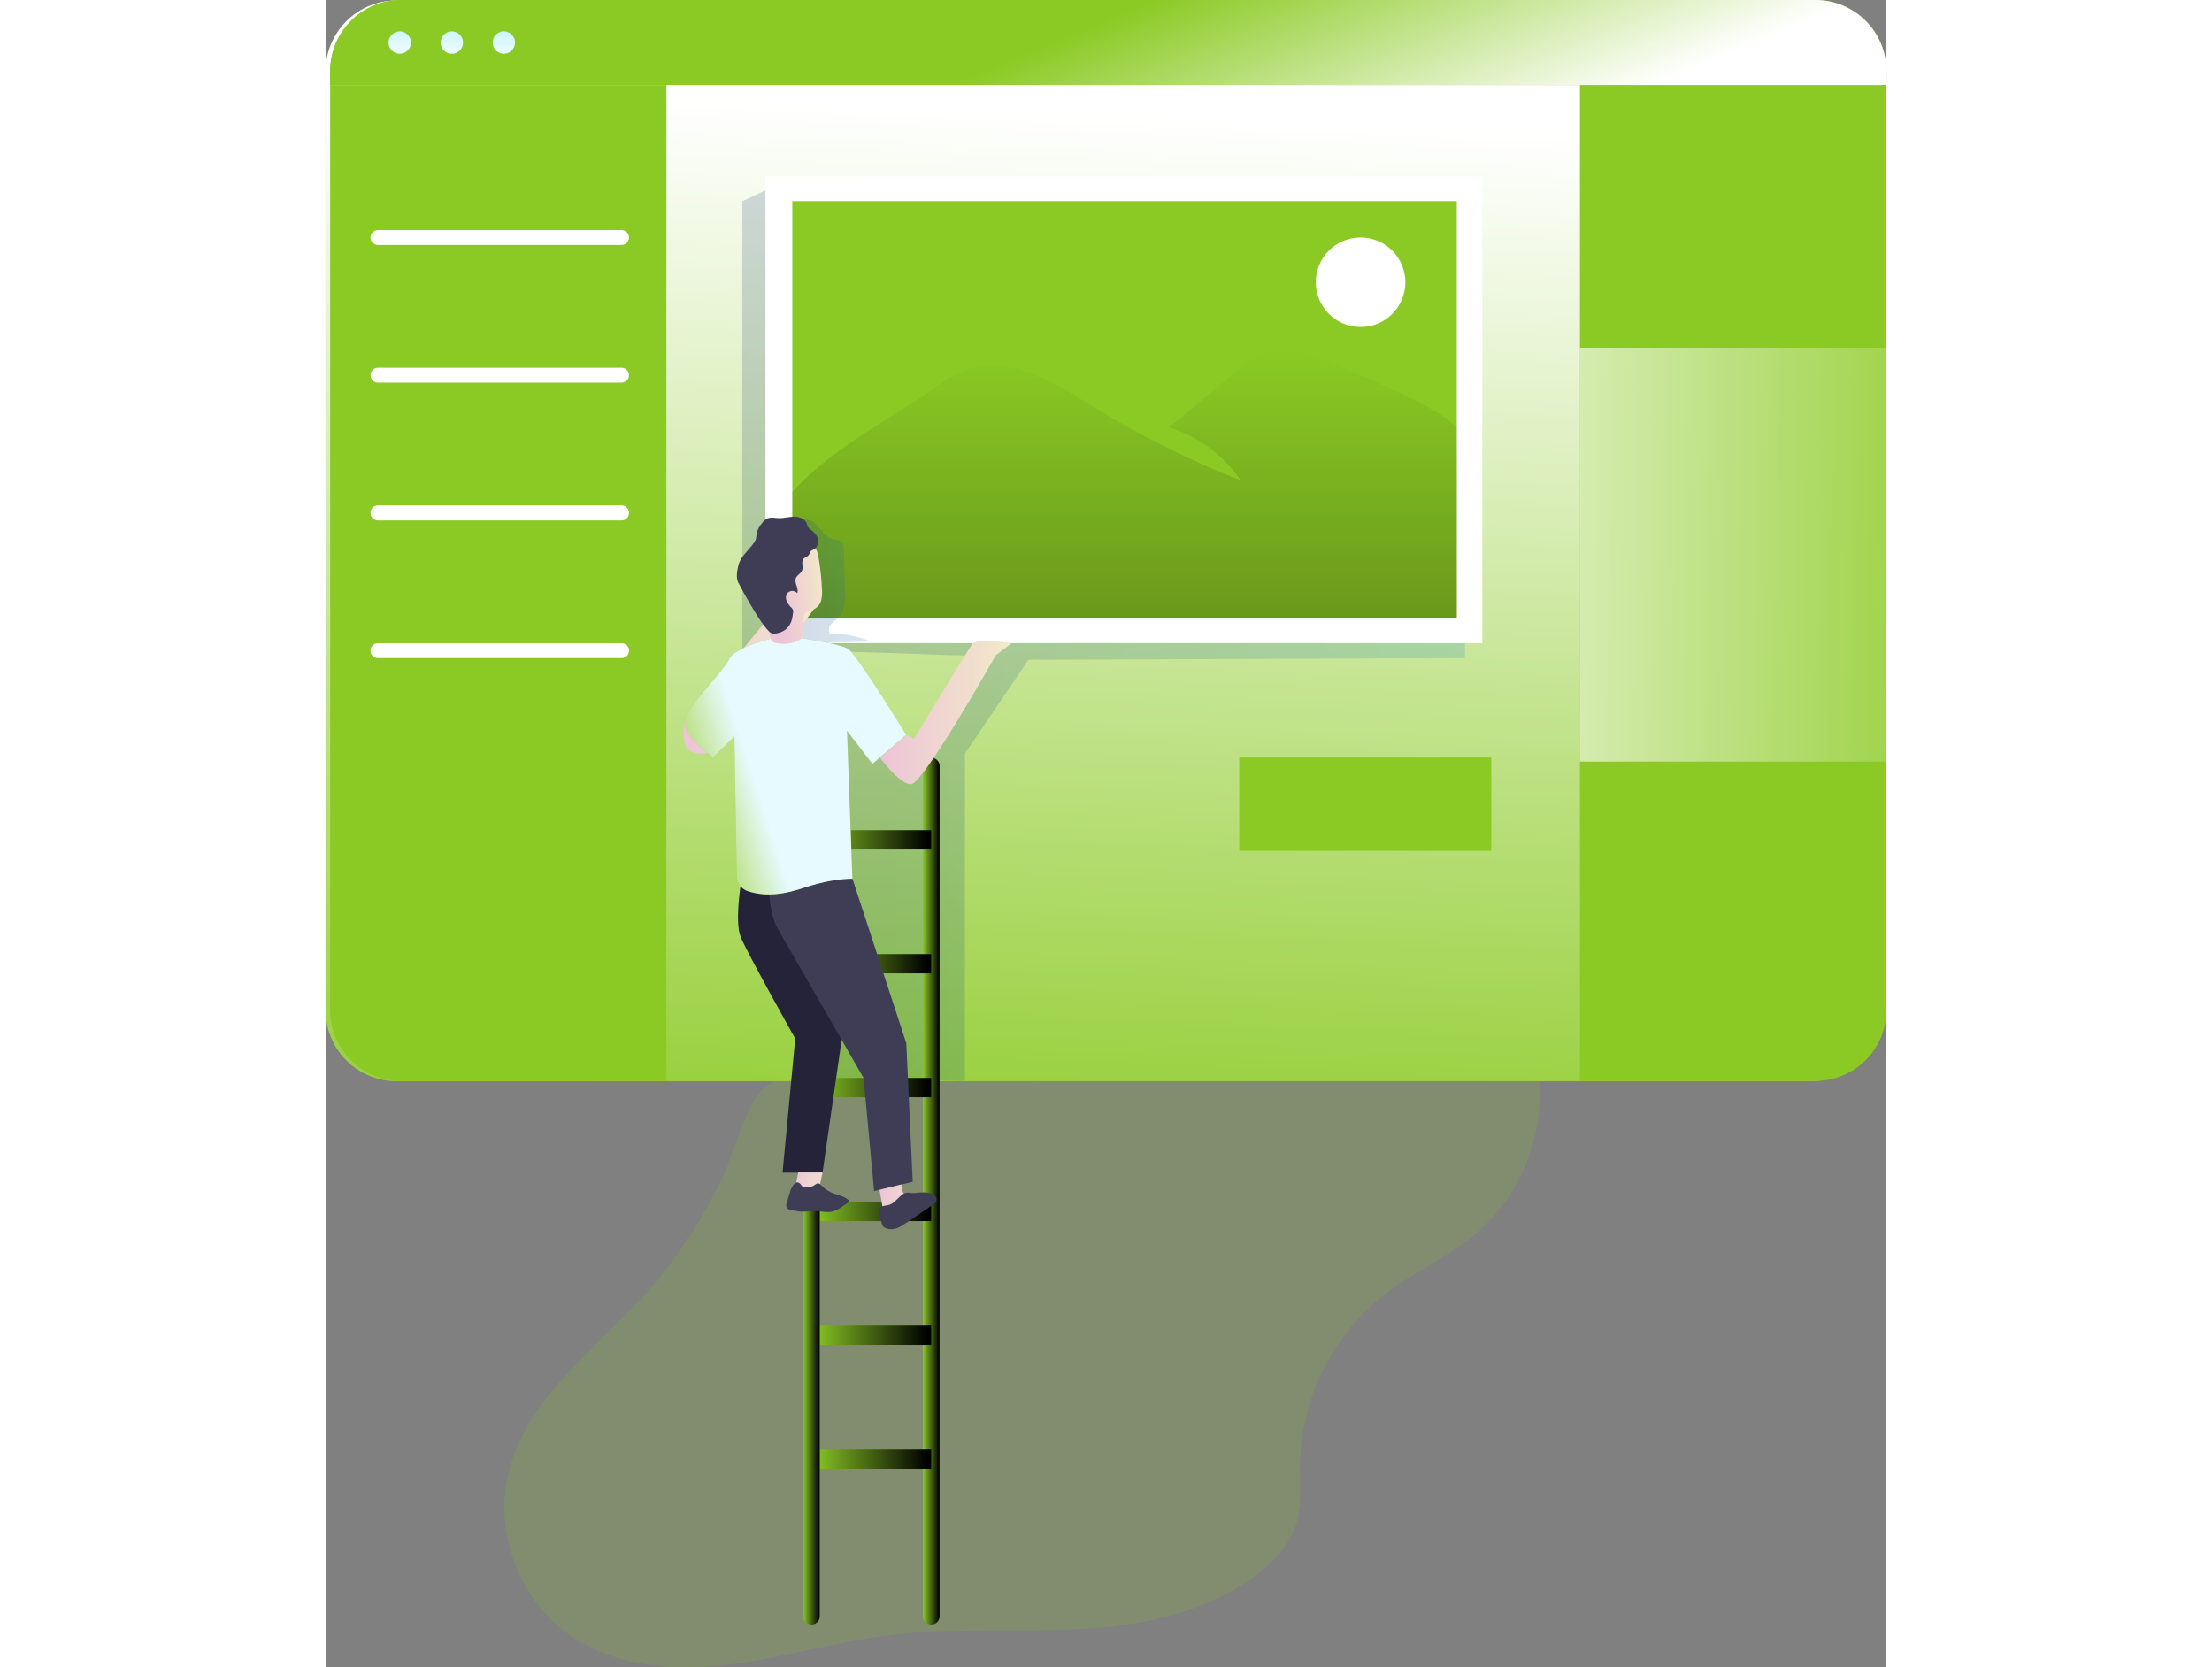
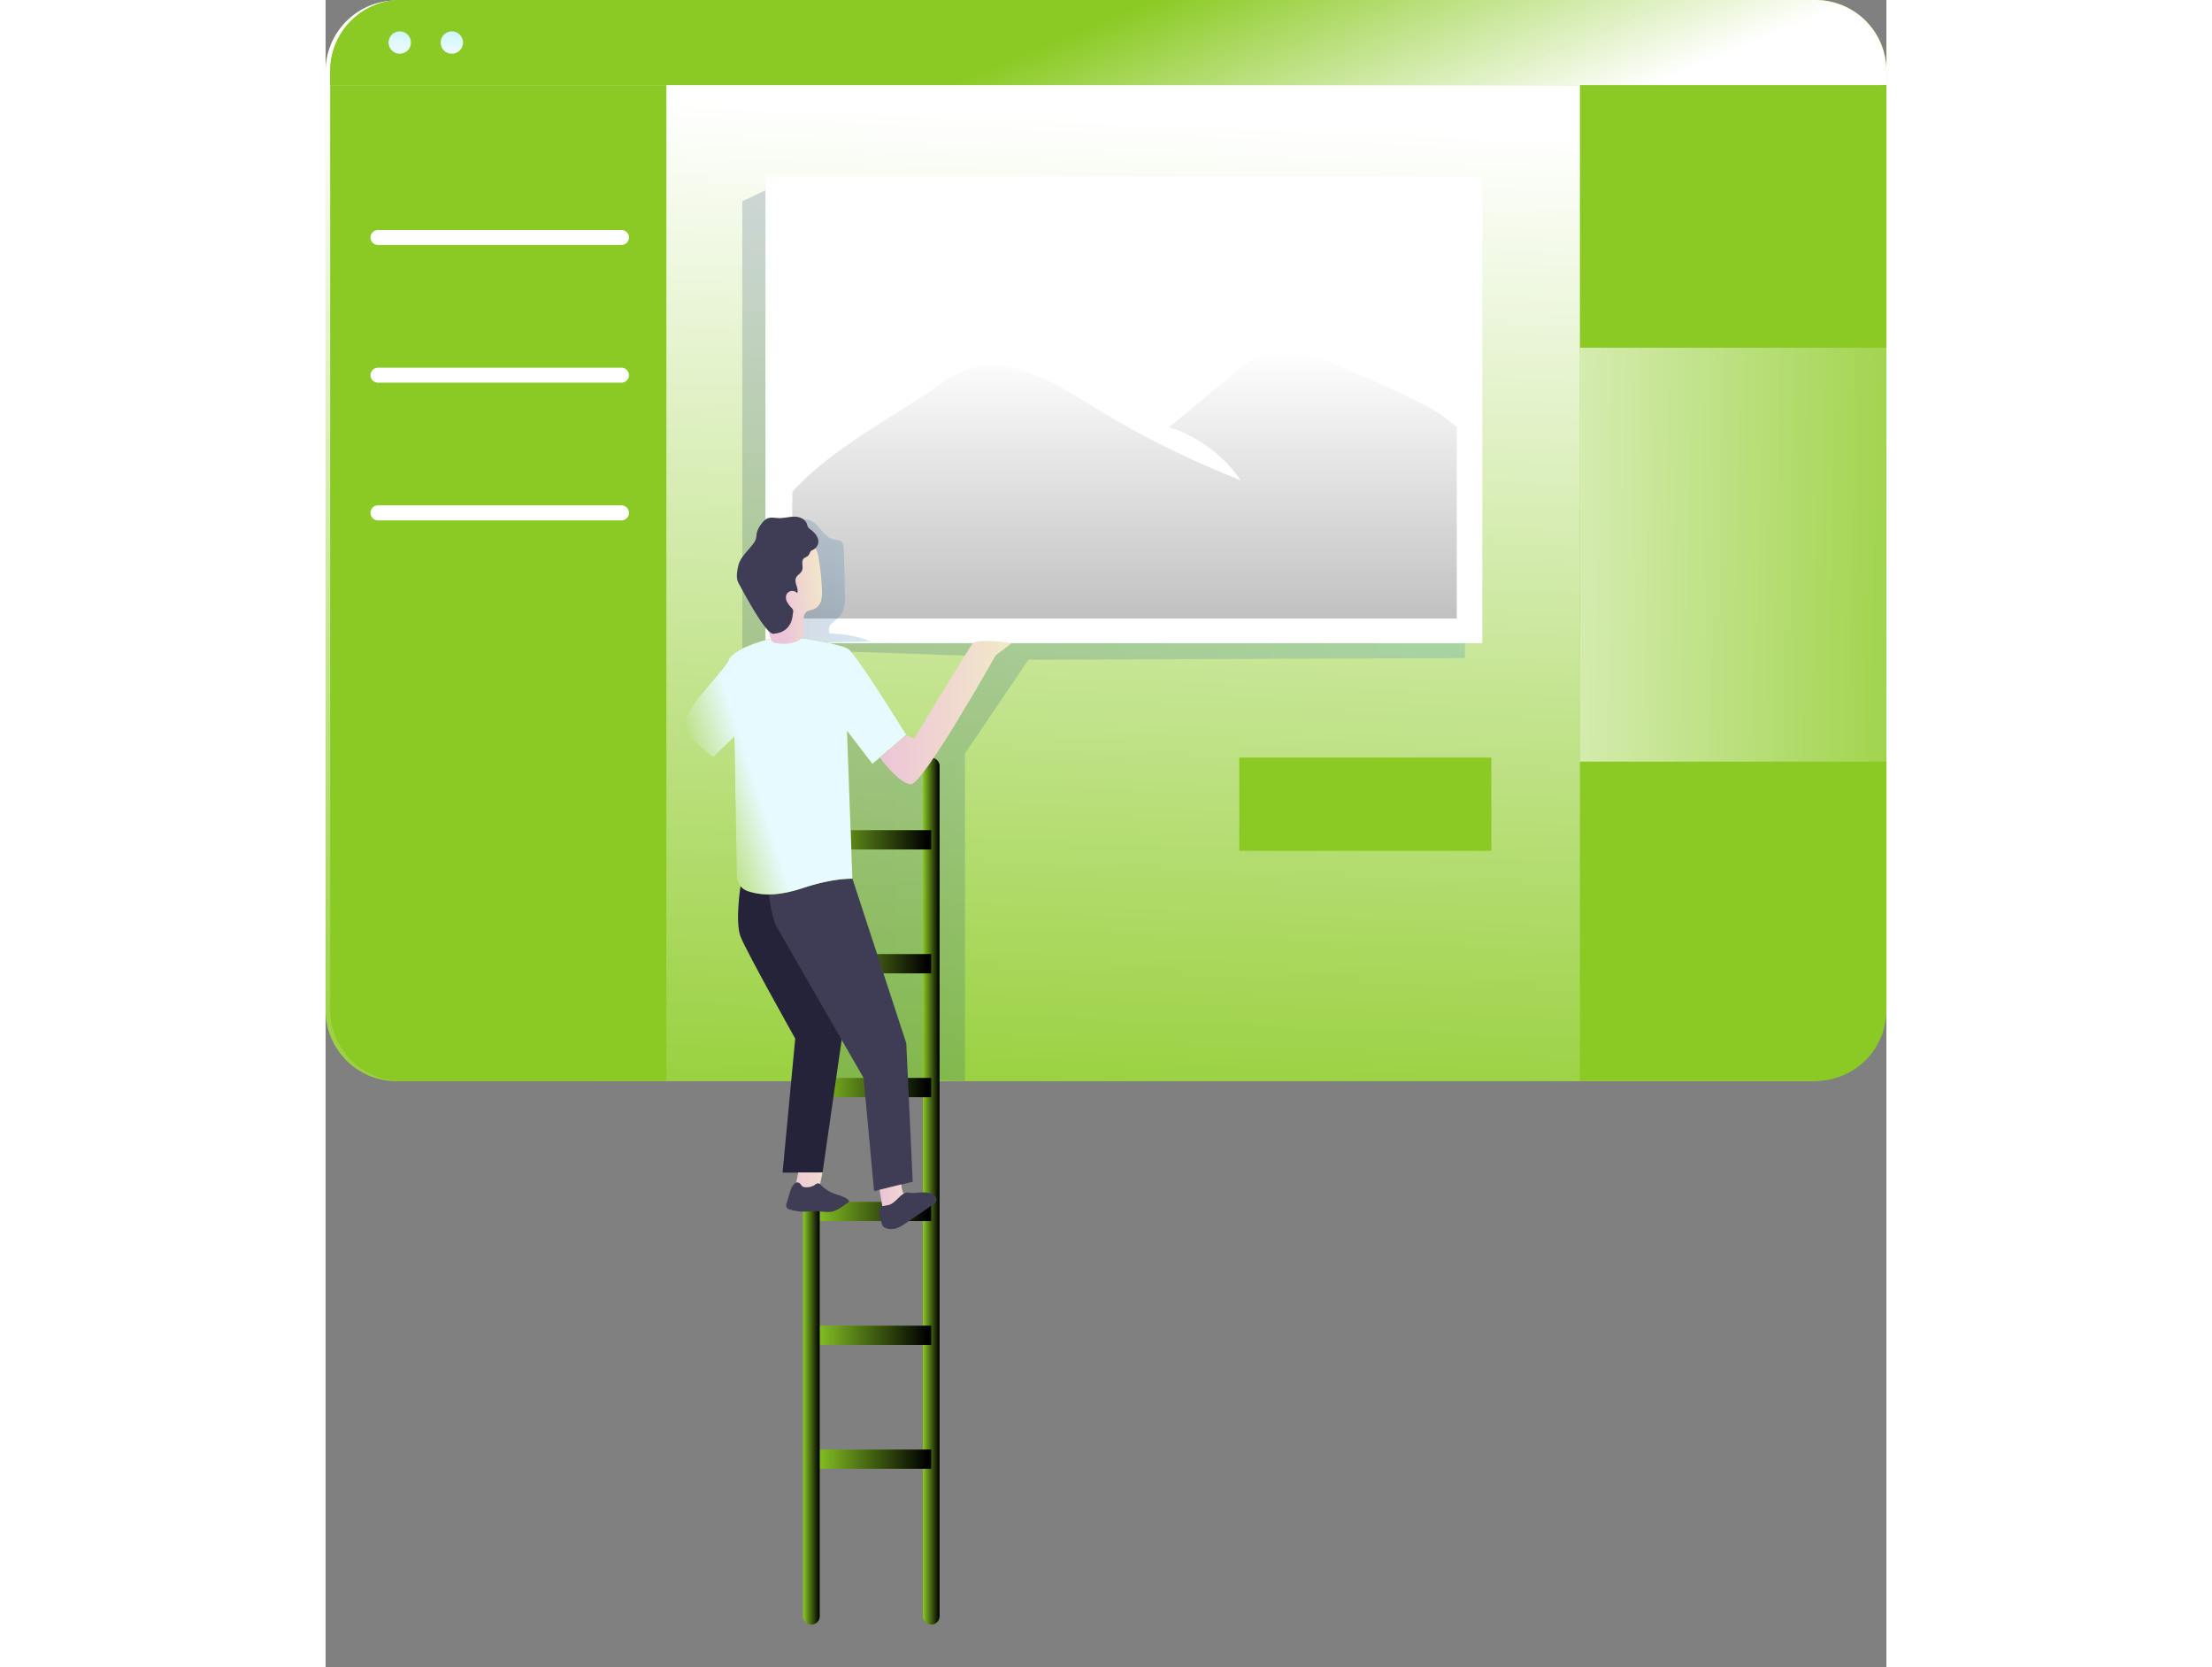
<svg xmlns="http://www.w3.org/2000/svg" xmlns:xlink="http://www.w3.org/1999/xlink" data-name="Layer 1" width="406" height="306" viewBox="0 0 559.06 597.15" class="illustration styles_illustrationTablet__1DWOa">
  <rect x="0" y="0" width="559.06" height="597.15" fill="#808080" stroke="none" />
  <defs>
    <linearGradient id="e" x1="378.27" y1="156.58" x2="394.09" y2="557.73" gradientTransform="matrix(1 0 0 -1 -109.43 600.16)" gradientUnits="userSpaceOnUse">
      <stop offset="0" stop-color="#fff" stop-opacity="0" />
      <stop offset="1" stop-color="#fff" />
    </linearGradient>
    <linearGradient id="a" x1="258.69" y1="372.48" x2="517.54" y2="372.48" gradientTransform="matrix(1 0 0 -1 -109.43 600.16)" gradientUnits="userSpaceOnUse">
      <stop offset="0" stop-color="#183866" />
      <stop offset="1" stop-color="#1a7fc1" />
    </linearGradient>
    <linearGradient id="b" x1="395.6" y1="474.93" x2="395.6" y2="67.66" gradientTransform="matrix(1 0 0 -1 -109.43 600.16)" gradientUnits="userSpaceOnUse">
      <stop offset="0" stop-opacity="0" />
      <stop offset=".97" />
    </linearGradient>
    <linearGradient id="g" x1="273.77" y1="391.93" x2="304.85" y2="391.93" xlink:href="#a" />
    <linearGradient id="h" x1="280.41" y1="173.51" x2="286.47" y2="173.51" xlink:href="#b" />
    <linearGradient id="i" x1="323.32" y1="173.51" x2="329.38" y2="173.51" xlink:href="#b" />
    <linearGradient id="j" x1="174.01" y1="299.19" x2="216.92" y2="299.19" gradientTransform="matrix(1 0 0 -1 0 600)" xlink:href="#b" />
    <linearGradient id="k" x1="174.01" y1="254.82" x2="216.92" y2="254.82" gradientTransform="matrix(1 0 0 -1 0 600)" xlink:href="#b" />
    <linearGradient id="l" x1="174.01" y1="210.47" x2="216.92" y2="210.47" gradientTransform="matrix(1 0 0 -1 0 600)" xlink:href="#b" />
    <linearGradient id="m" x1="174.01" y1="166.09" x2="216.92" y2="166.09" gradientTransform="matrix(1 0 0 -1 0 600)" xlink:href="#b" />
    <linearGradient id="n" x1="174.01" y1="121.74" x2="216.92" y2="121.74" gradientTransform="matrix(1 0 0 -1 0 600)" xlink:href="#b" />
    <linearGradient id="o" x1="174.01" y1="77.37" x2="216.92" y2="77.37" gradientTransform="matrix(1 0 0 -1 0 600)" xlink:href="#b" />
    <linearGradient id="p" x1="383.2" y1="590.58" x2="420.43" y2="501.23" gradientTransform="matrix(1 0 0 -1 -109.43 600.16)" gradientUnits="userSpaceOnUse">
      <stop offset="0" stop-color="#fff" stop-opacity="0" />
      <stop offset="1" stop-color="#fff" />
    </linearGradient>
    <linearGradient id="c" x1="136.4" y1="598.94" x2="135.96" y2="583.34" gradientTransform="matrix(1 0 0 -1 -109.43 600.16)" gradientUnits="userSpaceOnUse">
      <stop offset="0" stop-color="#97eafd" />
      <stop offset="0" stop-color="#a8eefd" />
      <stop offset="1" stop-color="#e7faff" />
    </linearGradient>
    <linearGradient id="q" x1="155.03" y1="598.41" x2="154.59" y2="582.81" xlink:href="#c" />
    <linearGradient id="r" x1="64.22" y1="597.72" x2="63.78" y2="582.12" gradientTransform="matrix(1 0 0 -1 0 600)" xlink:href="#c" />
    <linearGradient id="d" x1="263.45" y1="529.87" x2="208.2" y2="520.96" gradientTransform="matrix(1 0 0 -1 -109.43 600.16)" gradientUnits="userSpaceOnUse">
      <stop offset="0" stop-color="#68e1fd" />
      <stop offset=".08" stop-color="#84e6fd" />
      <stop offset=".21" stop-color="#a9eefe" />
      <stop offset=".35" stop-color="#c8f4fe" />
      <stop offset=".49" stop-color="#e0f9ff" />
      <stop offset=".64" stop-color="#f2fcff" />
      <stop offset=".8" stop-color="#fcfeff" />
      <stop offset="1" stop-color="#fff" />
    </linearGradient>
    <linearGradient id="s" x1="271.21" y1="481.8" x2="215.95" y2="472.89" xlink:href="#d" />
    <linearGradient id="t" x1="278.96" y1="433.72" x2="223.71" y2="424.81" xlink:href="#d" />
    <linearGradient id="u" x1="286.72" y1="385.65" x2="231.46" y2="376.74" xlink:href="#d" />
    <linearGradient id="f" x1="237.66" y1="363.84" x2="284.34" y2="363.84" gradientTransform="matrix(1 0 0 -1 -109.43 600.16)" gradientUnits="userSpaceOnUse">
      <stop offset="0" stop-color="#ecc4d7" />
      <stop offset=".42" stop-color="#efd4d1" />
      <stop offset="1" stop-color="#f2eac9" />
    </linearGradient>
    <linearGradient id="v" x1="607.72" y1="399.78" x2="358.28" y2="403.51" gradientTransform="matrix(1 0 0 -1 0 600)" xlink:href="#e" />
    <linearGradient id="w" x1="308" y1="344.93" x2="355.18" y2="344.93" xlink:href="#f" />
    <linearGradient id="x" x1="307.86" y1="169.23" x2="326.35" y2="169.23" xlink:href="#f" />
    <linearGradient id="y" x1="275.37" y1="173.78" x2="294.66" y2="173.78" xlink:href="#f" />
    <linearGradient id="z" x1="231.28" y1="311.61" x2="262.92" y2="321.84" gradientTransform="matrix(1 0 0 -1 -109.43 600.16)" gradientUnits="userSpaceOnUse">
      <stop offset="0" stop-color="#fff" stop-opacity="0" />
      <stop offset="1" stop-color="#e7faff" />
    </linearGradient>
    <linearGradient id="A" x1="271.9" y1="387.57" x2="289.13" y2="389.65" xlink:href="#f" />
  </defs>
-   <path d="M117.62 460c-18.75 21.89-45.37 39.59-52.16 67.6-5.32 21.92 4.49 46.69 23.37 59 16.14 10.58 36.74 11.95 55.84 9.58s37.75-8 56.88-10.45c22.74-2.84 45.79-1 68.67-2.23s46.56-6.13 64.47-20.42c5.53-4.41 10.53-9.86 12.78-16.57 2.37-7.11 1.43-14.83 1.54-22.33a79.09 79.09 0 0130.26-60.47c10.51-8.13 23-13.5 33.09-22.16A66 66 0 00434.09 382c-1.28-7.88-172.89-.43-189.55.18q-23.26.87-46.52 2.13c-10.49.57-32-2.13-40.41 4.88-7.57 6.3-11.48 25.11-16.15 34.13-6.71 12.99-14.32 25.54-23.84 36.68z" fill="#8bca24" opacity=".18" style="isolation:isolate" />
  <path d="M557.39 25.54v336.28A25.42 25.42 0 01532 387.25H25.42A25.42 25.42 0 010 361.83V25.54A25.44 25.44 0 0125.42.16H532a25.44 25.44 0 0125.39 25.38z" fill="#8bca24" />
-   <path d="M557.39 25.54v336.28A25.42 25.42 0 01532 387.25H25.42A25.42 25.42 0 010 361.83V25.54A25.44 25.44 0 0125.42.16H532a25.44 25.44 0 0125.39 25.38z" fill="url(#e)" />
+   <path d="M557.39 25.54v336.28A25.42 25.42 0 01532 387.25H25.42A25.42 25.42 0 010 361.83V25.54A25.44 25.44 0 0125.42.16H532z" fill="url(#e)" />
  <path d="M157.57 68.16l-8.31 3.91v167.61L171 318.16l3 68 55 1V269.93l22.73-33.61 156.4-.61V227zm73.64 171.77c-2.2 5-6.88 9.68-10.15 14.06q-6 8.08-12.19 16.11a5 5 0 01-1.36 1.35c-1.93 1.09-4.17-.72-5.57-2.43a104 104 0 01-18.31-32.74 2.58 2.58 0 01-.13-1.87c.41-.9 1.64-1 2.63-1q18.6.51 37.2 1.25c4.24.16 10.49-.75 7.87 5.24z" opacity=".19" fill="url(#a)" style="isolation:isolate" />
  <path fill="#fff" d="M157.56 63.22h256.76v167.14H157.56z" />
-   <path fill="#8bca24" d="M167.17 72.04h238v149.5h-238z" />
  <path d="M405.17 153.22v68.32h-238v-45.32c13.56-15.14 33.6-25.17 51.45-37.56a49.77 49.77 0 0110.53-6.09c15.32-5.78 31.57 4.29 45.5 12.9A328.8 328.8 0 00327.76 172a49.56 49.56 0 00-25.6-19l24.28-20.12c3-2.49 6.1-5 9.77-6.35 7.37-2.63 15.47.11 22.74 3q15.26 6.09 30.06 13.23c5.8 2.84 11.68 5.87 16.16 10.46z" fill="url(#b)" />
  <path d="M176.36 188.51c1.68 1.93 3.29 4.33 5.81 4.74a6.13 6.13 0 012.31.49c1 .62 1.12 2 1.15 3.15q.21 7.79.41 15.56c.08 2.91 0 6.12-1.88 8.3-.86 1-2 1.64-2.91 2.62a2.94 2.94 0 00-.62 3.57 40.51 40.51 0 0114.79 2.84l-27.22.56a3.55 3.55 0 01-2-.36c-.93-.61-1.07-1.89-1.1-3-.11-4.45 0-8.9.24-13.34a54.73 54.73 0 00.14-8.87c-.37-3.71-1.64-7.42-.92-11.08 1.14-5.91 7.01-10.69 11.8-5.18z" opacity=".19" fill="url(#g)" style="isolation:isolate" />
  <circle cx="370.71" cy="101.1" r="16.04" fill="#fff" />
  <path d="M174 581.9a3 3 0 003-3V274.39a3 3 0 00-3-3 3 3 0 00-3 3v304.48a3 3 0 003 3zm42.92 0a3 3 0 003-3V274.39a3 3 0 00-3-3 3 3 0 00-3 3v304.48a3 3 0 003 3z" fill="#8bca24" />
  <path fill="#8bca24" d="M174.01 297.35h42.91v6.91h-42.91zm0 44.37h42.91v6.91h-42.91zm0 44.36h42.91v6.91h-42.91zm0 44.37h42.91v6.91h-42.91zm0 44.36h42.91v6.91h-42.91zm0 44.37h42.91v6.91h-42.91z" />
  <path d="M174 581.9a3 3 0 003-3V274.39a3 3 0 00-3-3 3 3 0 00-3 3v304.48a3 3 0 003 3z" fill="url(#h)" />
  <path d="M216.92 581.9a3 3 0 003-3V274.39a3 3 0 00-3-3 3 3 0 00-3 3v304.48a3 3 0 003 3z" fill="url(#i)" />
  <path fill="url(#j)" d="M174.01 297.35h42.91v6.91h-42.91z" />
  <path fill="url(#k)" d="M174.01 341.72h42.91v6.91h-42.91z" />
  <path fill="url(#l)" d="M174.01 386.08h42.91v6.91h-42.91z" />
  <path fill="url(#m)" d="M174.01 430.45h42.91v6.91h-42.91z" />
  <path fill="url(#n)" d="M174.01 474.81h42.91v6.91h-42.91z" />
  <path fill="url(#o)" d="M174.01 519.18h42.91v6.91h-42.91z" />
  <path d="M559.06 25.44v5H1.66v-5A25.44 25.44 0 0127.09 0h506.54a25.44 25.44 0 0125.43 25.43z" fill="#8bca24" />
  <path d="M559.06 25.44v5H1.66v-5A25.44 25.44 0 0127.09 0h506.54a25.44 25.44 0 0125.43 25.43z" fill="#8bca24" />
  <path d="M559.06 25.44v5H1.66v-5A25.44 25.44 0 0127.09 0h506.54a25.44 25.44 0 0125.43 25.43z" fill="url(#p)" />
  <path d="M30.57 15.24a4 4 0 11-4-4 4 4 0 014 4z" fill="url(#c)" />
  <path d="M49.22 15.24a4 4 0 11-4-4 4 4 0 014 4z" fill="url(#q)" />
-   <circle cx="63.85" cy="15.23" r="4.01" fill="url(#r)" />
  <path d="M122.07 30.47v356.69h-95a25.43 25.43 0 01-25.43-25.42V30.47z" fill="#8bca24" />
  <path d="M106 87.74H18.76a2.68 2.68 0 01-2.67-2.67 2.66 2.66 0 012.65-2.67H106a2.68 2.68 0 012.67 2.67 2.68 2.68 0 01-2.67 2.67z" fill="url(#d)" />
  <path d="M106 137.06H18.76a2.68 2.68 0 01-2.67-2.67 2.68 2.68 0 012.66-2.68H106a2.68 2.68 0 012.67 2.68 2.69 2.69 0 01-2.67 2.67z" fill="url(#s)" />
  <path d="M106 186.39H18.76a2.68 2.68 0 01-2.67-2.67 2.68 2.68 0 012.67-2.72H106a2.69 2.69 0 012.67 2.67 2.68 2.68 0 01-2.67 2.72z" fill="url(#t)" />
-   <path d="M106 235.71H18.76a2.66 2.66 0 01-2.67-2.65 2.66 2.66 0 012.65-2.67H106a2.68 2.68 0 012.7 2.61 2.68 2.68 0 01-2.7 2.71z" fill="url(#u)" />
-   <path d="M136.71 269.66s-4.39 1.17-6.92-1.33-1.22-10.53-1.22-10.53L174 202.7l.9 15.49z" fill="url(#f)" />
  <path fill="#8bca24" d="M327.26 271.35h90.28v33.4h-90.28zm231.8-240.88v331.25a25.42 25.42 0 01-25.4 25.44h-84.38V30.47z" />
  <path fill="url(#v)" d="M449.28 124.55h109.78v148.24H449.28z" />
  <path d="M198.57 271.36s6.73 9.32 11.05 9.54S240 234.76 240 234.76l5.71-4.39s-12.39-2-14.06.27-20.91 34-20.91 34l-2.74-1.39z" fill="url(#w)" />
  <path d="M148.62 317.42s-2 12.75 0 18 19.6 36.58 19.6 36.58l-4.54 48H178l6.91-48-7.91-36.58 9.31-20.5z" fill="#25233a" />
  <path d="M161.93 332.59l30.77 53.5 3.77 40.54 13.83-3.36-2.3-49.61-19.55-59.73-30 2.84s.74 11.44 3.48 15.82z" fill="#3f3d56" />
  <path d="M198.43 426.16s1.62 10.46 2.36 11.22 6.54-.73 6.54-.73l9.59-6.19s0-3-7.22-1.24c0 0-3.22.19-3.46-5z" fill="url(#x)" />
  <path d="M178 419.93l-1 4.79 8.19 5.73s-.33 1.51-3.23 2.18-15.82-.41-16-1.71 2.08-5.42 2.26-5.87 1.08-5.12 1.08-5.12z" fill="url(#y)" />
  <path d="M159.39 228.76s-13.17 3.2-14.95 7.48-16.23 17.65-15.87 22.92 10.27 12.06 10.27 12.06l7.58-7.39.85 49.94a5.81 5.81 0 004 5.42c5.7 1.85 11.84 1.48 19.7-1.12 11.19-3.7 17.72-3.33 17.72-3.33l-1.93-53 9.1 11.86L208 263.19s-17.83-29-20.87-30.8-16.65-3.83-16.65-3.83-6.01 3.65-11.09.2z" fill="#8bca24" />
  <path d="M159.39 228.76s-13.17 3.2-14.95 7.48-16.23 17.65-15.87 22.92 10.27 12.06 10.27 12.06l7.58-7.39.85 49.94a5.81 5.81 0 004 5.42c5.7 1.85 11.84 1.48 19.7-1.12 11.19-3.7 17.72-3.33 17.72-3.33l-1.93-53 9.1 11.86L208 263.19s-17.83-29-20.87-30.8-16.65-3.83-16.65-3.83-6.01 3.65-11.09.2z" fill="url(#z)" />
  <path d="M176.5 199.35a83.14 83.14 0 011.26 11.35 13.31 13.31 0 01-.24 4.27 4.74 4.74 0 01-2.61 3.22 12.63 12.63 0 00-2.45.83 3 3 0 00-1.16 1.73 11.68 11.68 0 000 4 5.43 5.43 0 01-.83 3.82A5 5 0 01168 230a13.29 13.29 0 01-6.91.28 2.33 2.33 0 01-1-.42 2.56 2.56 0 01-.65-1.13 63.72 63.72 0 01-2-7.8 58.71 58.71 0 01-1.71-11.26 18.64 18.64 0 012.82-10.86c2.14-3.15 5.82-5.39 9.62-5.14a18.43 18.43 0 016.06 1.84c1.57.76 1.93 2.12 2.27 3.84z" fill="url(#A)" />
  <path d="M176.5 194.16c.1-1.89-1.4-3.47-2.91-4.6a3.08 3.08 0 01-.75-.69 6.13 6.13 0 01-.48-1.32c-.61-1.72-2.65-2.49-4.48-2.49s-3.62.55-5.44.5c-1.44 0-3-.44-4.28.17a5.35 5.35 0 00-1.89 1.71 8.5 8.5 0 00-1.86 3.66c-.06.61-.14 1.22-.26 1.83a5.45 5.45 0 01-1 1.85c-1.9 2.61-4.67 4.8-5.35 7.95-.43 2-.86 4.3.1 6.1 9.31 17.33 11.67 18.33 12.67 18.16s6.22-.38 6.77-7a3.72 3.72 0 00.13-1.37 2.66 2.66 0 00-.65-1 8.33 8.33 0 01-1.62-2.24 3 3 0 010-2.67 2.37 2.37 0 013.3-.64 2.11 2.11 0 01.45.39c.62-1.77-1.22-3.77-.46-5.49.45-1 1.72-1.55 2.16-2.6.58-1.4-.46-3.34.65-4.37a7.63 7.63 0 011.18-.67c.63-.39.76-.91 1.07-1.52s.39-.55 1.06-.9a3.44 3.44 0 001.89-2.75z" fill="#3f3d56" />
  <path d="M231.2 239.9c-2.2 5-6.88 9.68-10.15 14.06q-6 8.09-12.19 16.11a5 5 0 01-1.36 1.35c-1.93 1.09-4.17-.72-5.57-2.43a104 104 0 01-18.31-32.74 2.58 2.58 0 01-.13-1.87c.41-.9 1.64-1 2.63-1q18.6.51 37.2 1.25c4.25.19 10.5-.72 7.88 5.27z" fill="none" />
  <path d="M201.57 431.63c2.07-.5 3.32-2.57 5.06-3.81a3.5 3.5 0 011.37-.63 6.91 6.91 0 011.7.08c1.45.13 2.9-.2 4.36-.2a9.71 9.71 0 012.15.24 4 4 0 012 1 1.88 1.88 0 01.45 2.08 2.82 2.82 0 01-1 1q-5 3.45-10.1 6.88a12 12 0 01-3.3 1.75 5.86 5.86 0 01-3.42-.07 2.41 2.41 0 01-1.16-.71 2.78 2.78 0 01-.47-1.07c-.39-1.4-1.14-3.42-.86-4.89s2.04-1.36 3.22-1.65zm-35.2-4.83l-1.19 4a2.15 2.15 0 000 1.79 2.07 2.07 0 001.29.68 21.74 21.74 0 003.58.68c1.85.13 3.69-.22 5.53-.17 2.09.06 4.21.64 6.22.1a11.75 11.75 0 003.39-1.8l1.93-1.33a.74.74 0 00.35-.39c.07-.25-.13-.49-.33-.66-1.46-1.26-3.48-1.59-5.28-2.3a12.59 12.59 0 01-4.37-2.91 1.89 1.89 0 00-.92-.63c-.6-.12-1.12.4-1.64.73a5.66 5.66 0 01-3.45.61c-.89-.13-.92-.59-1.47-1.17-1.72-1.77-3.24 1.42-3.64 2.77z" fill="#3f3d56" />
</svg>